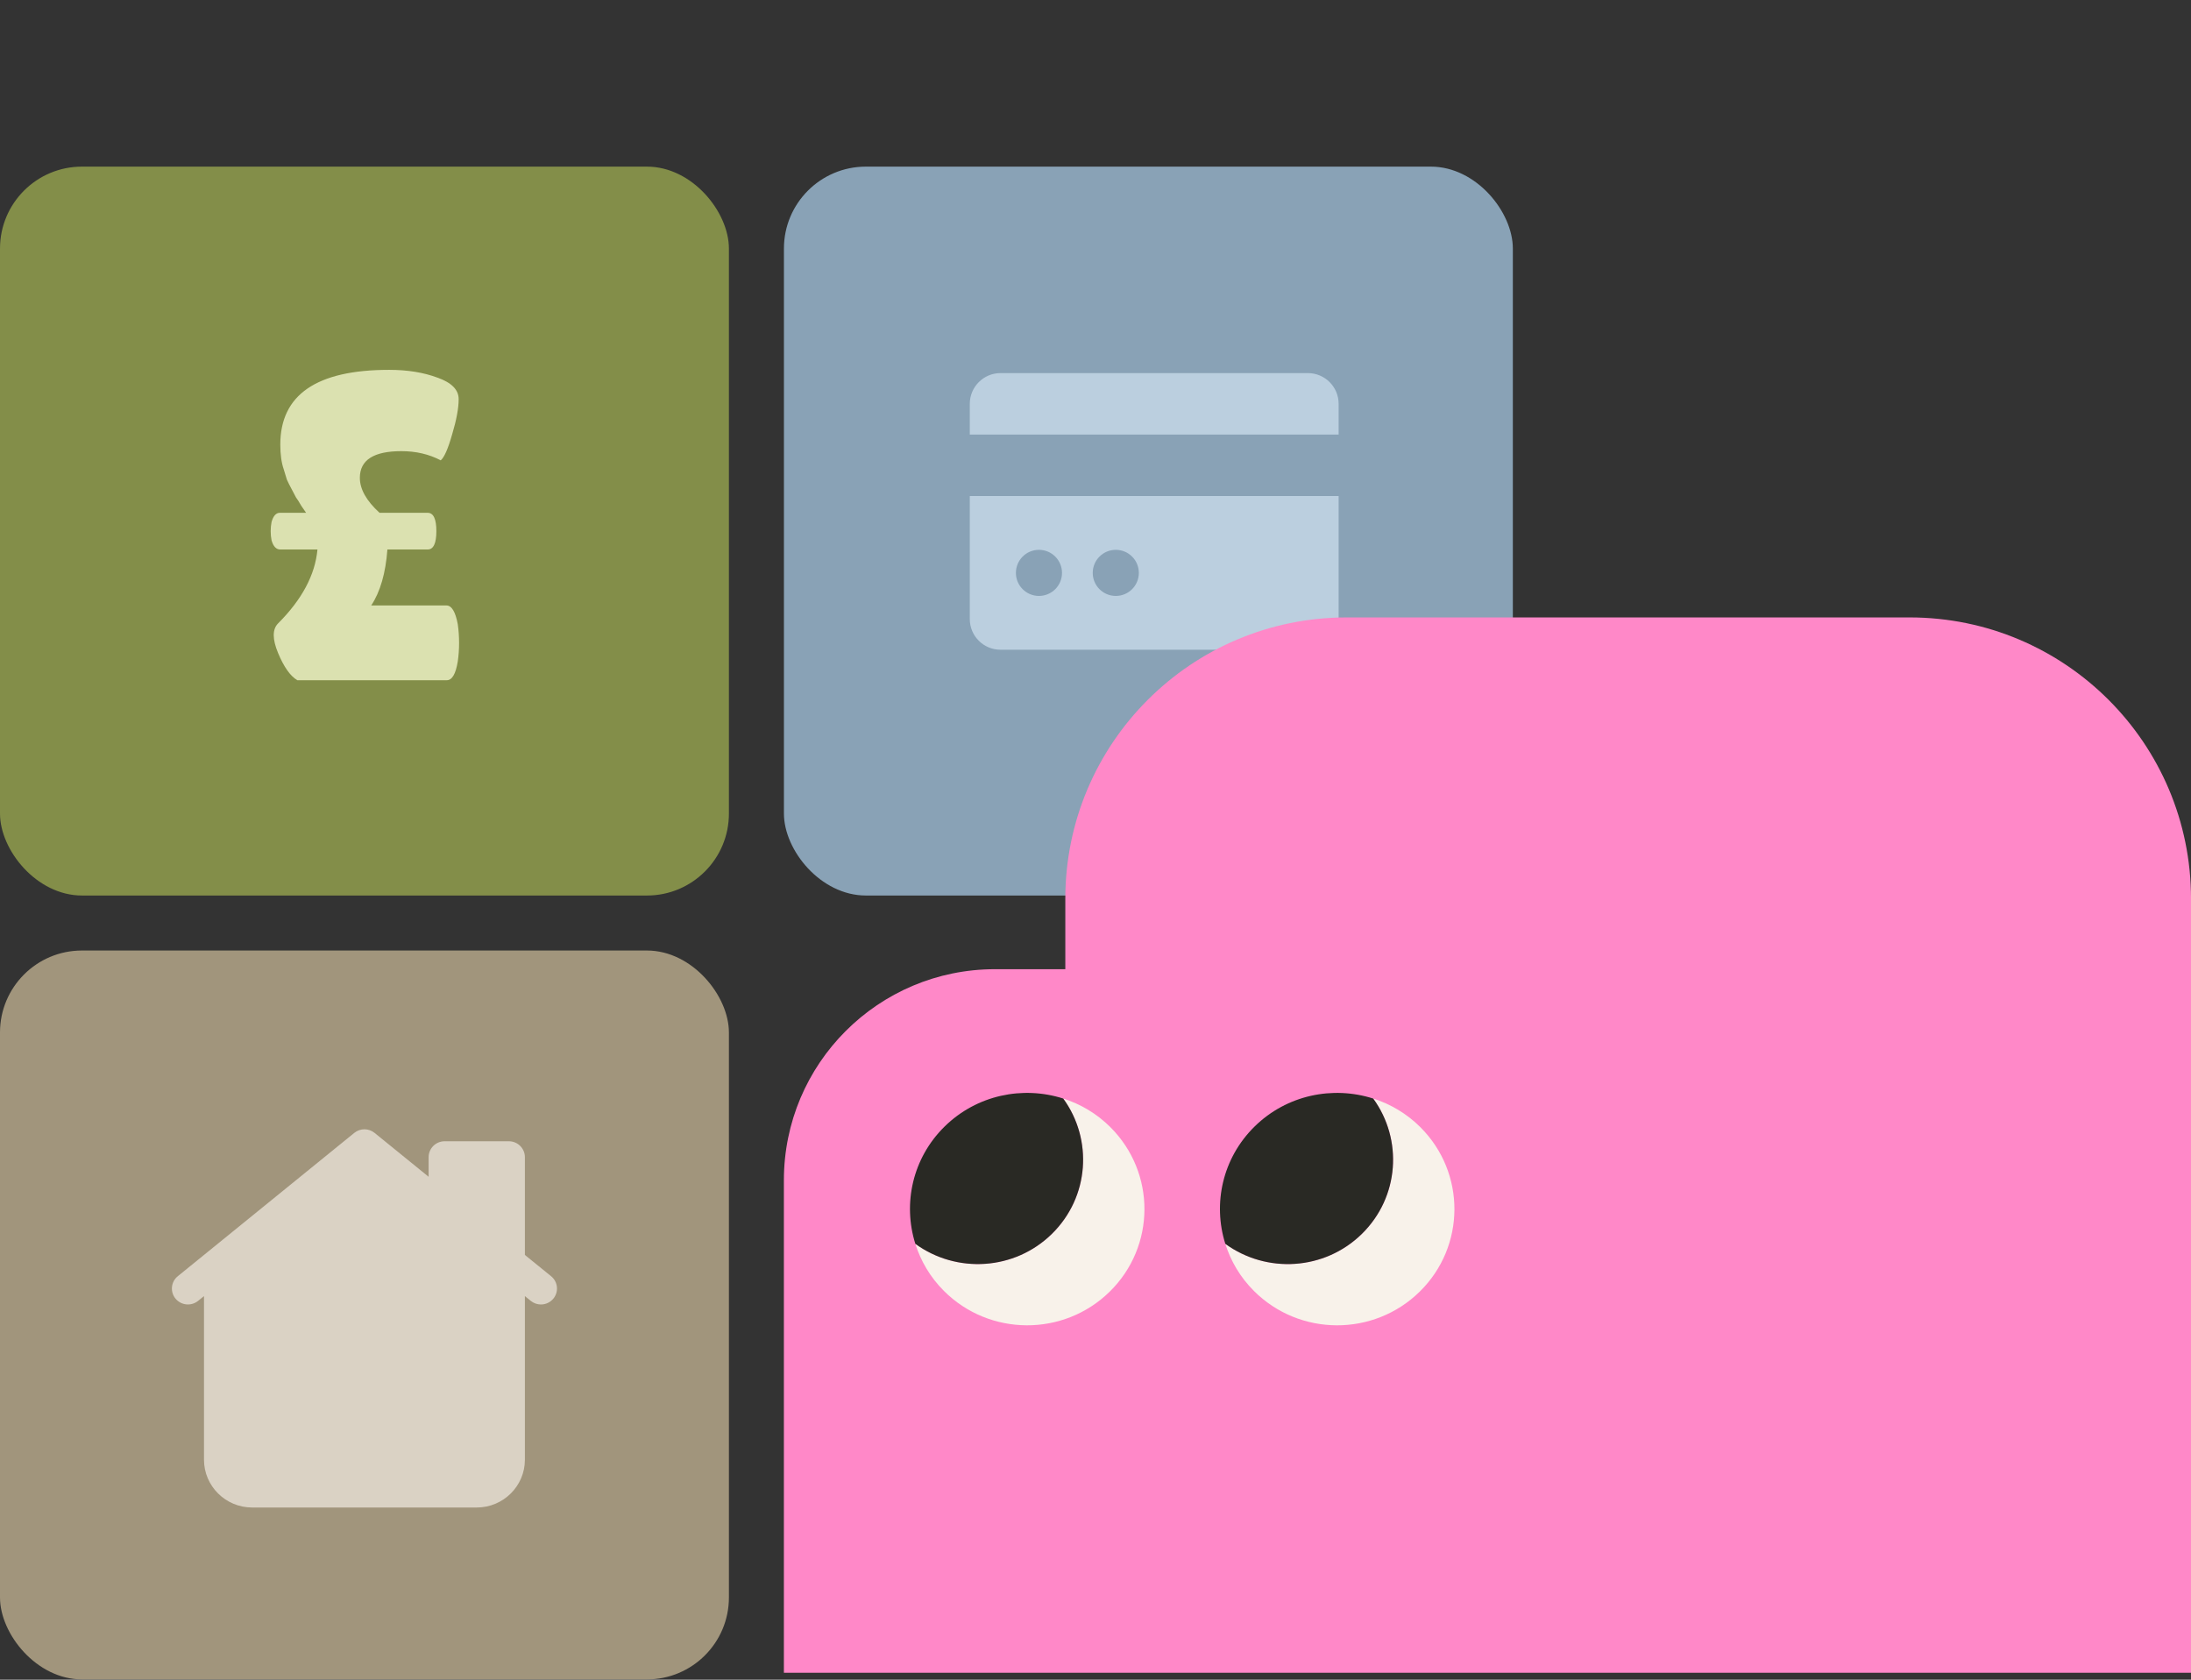
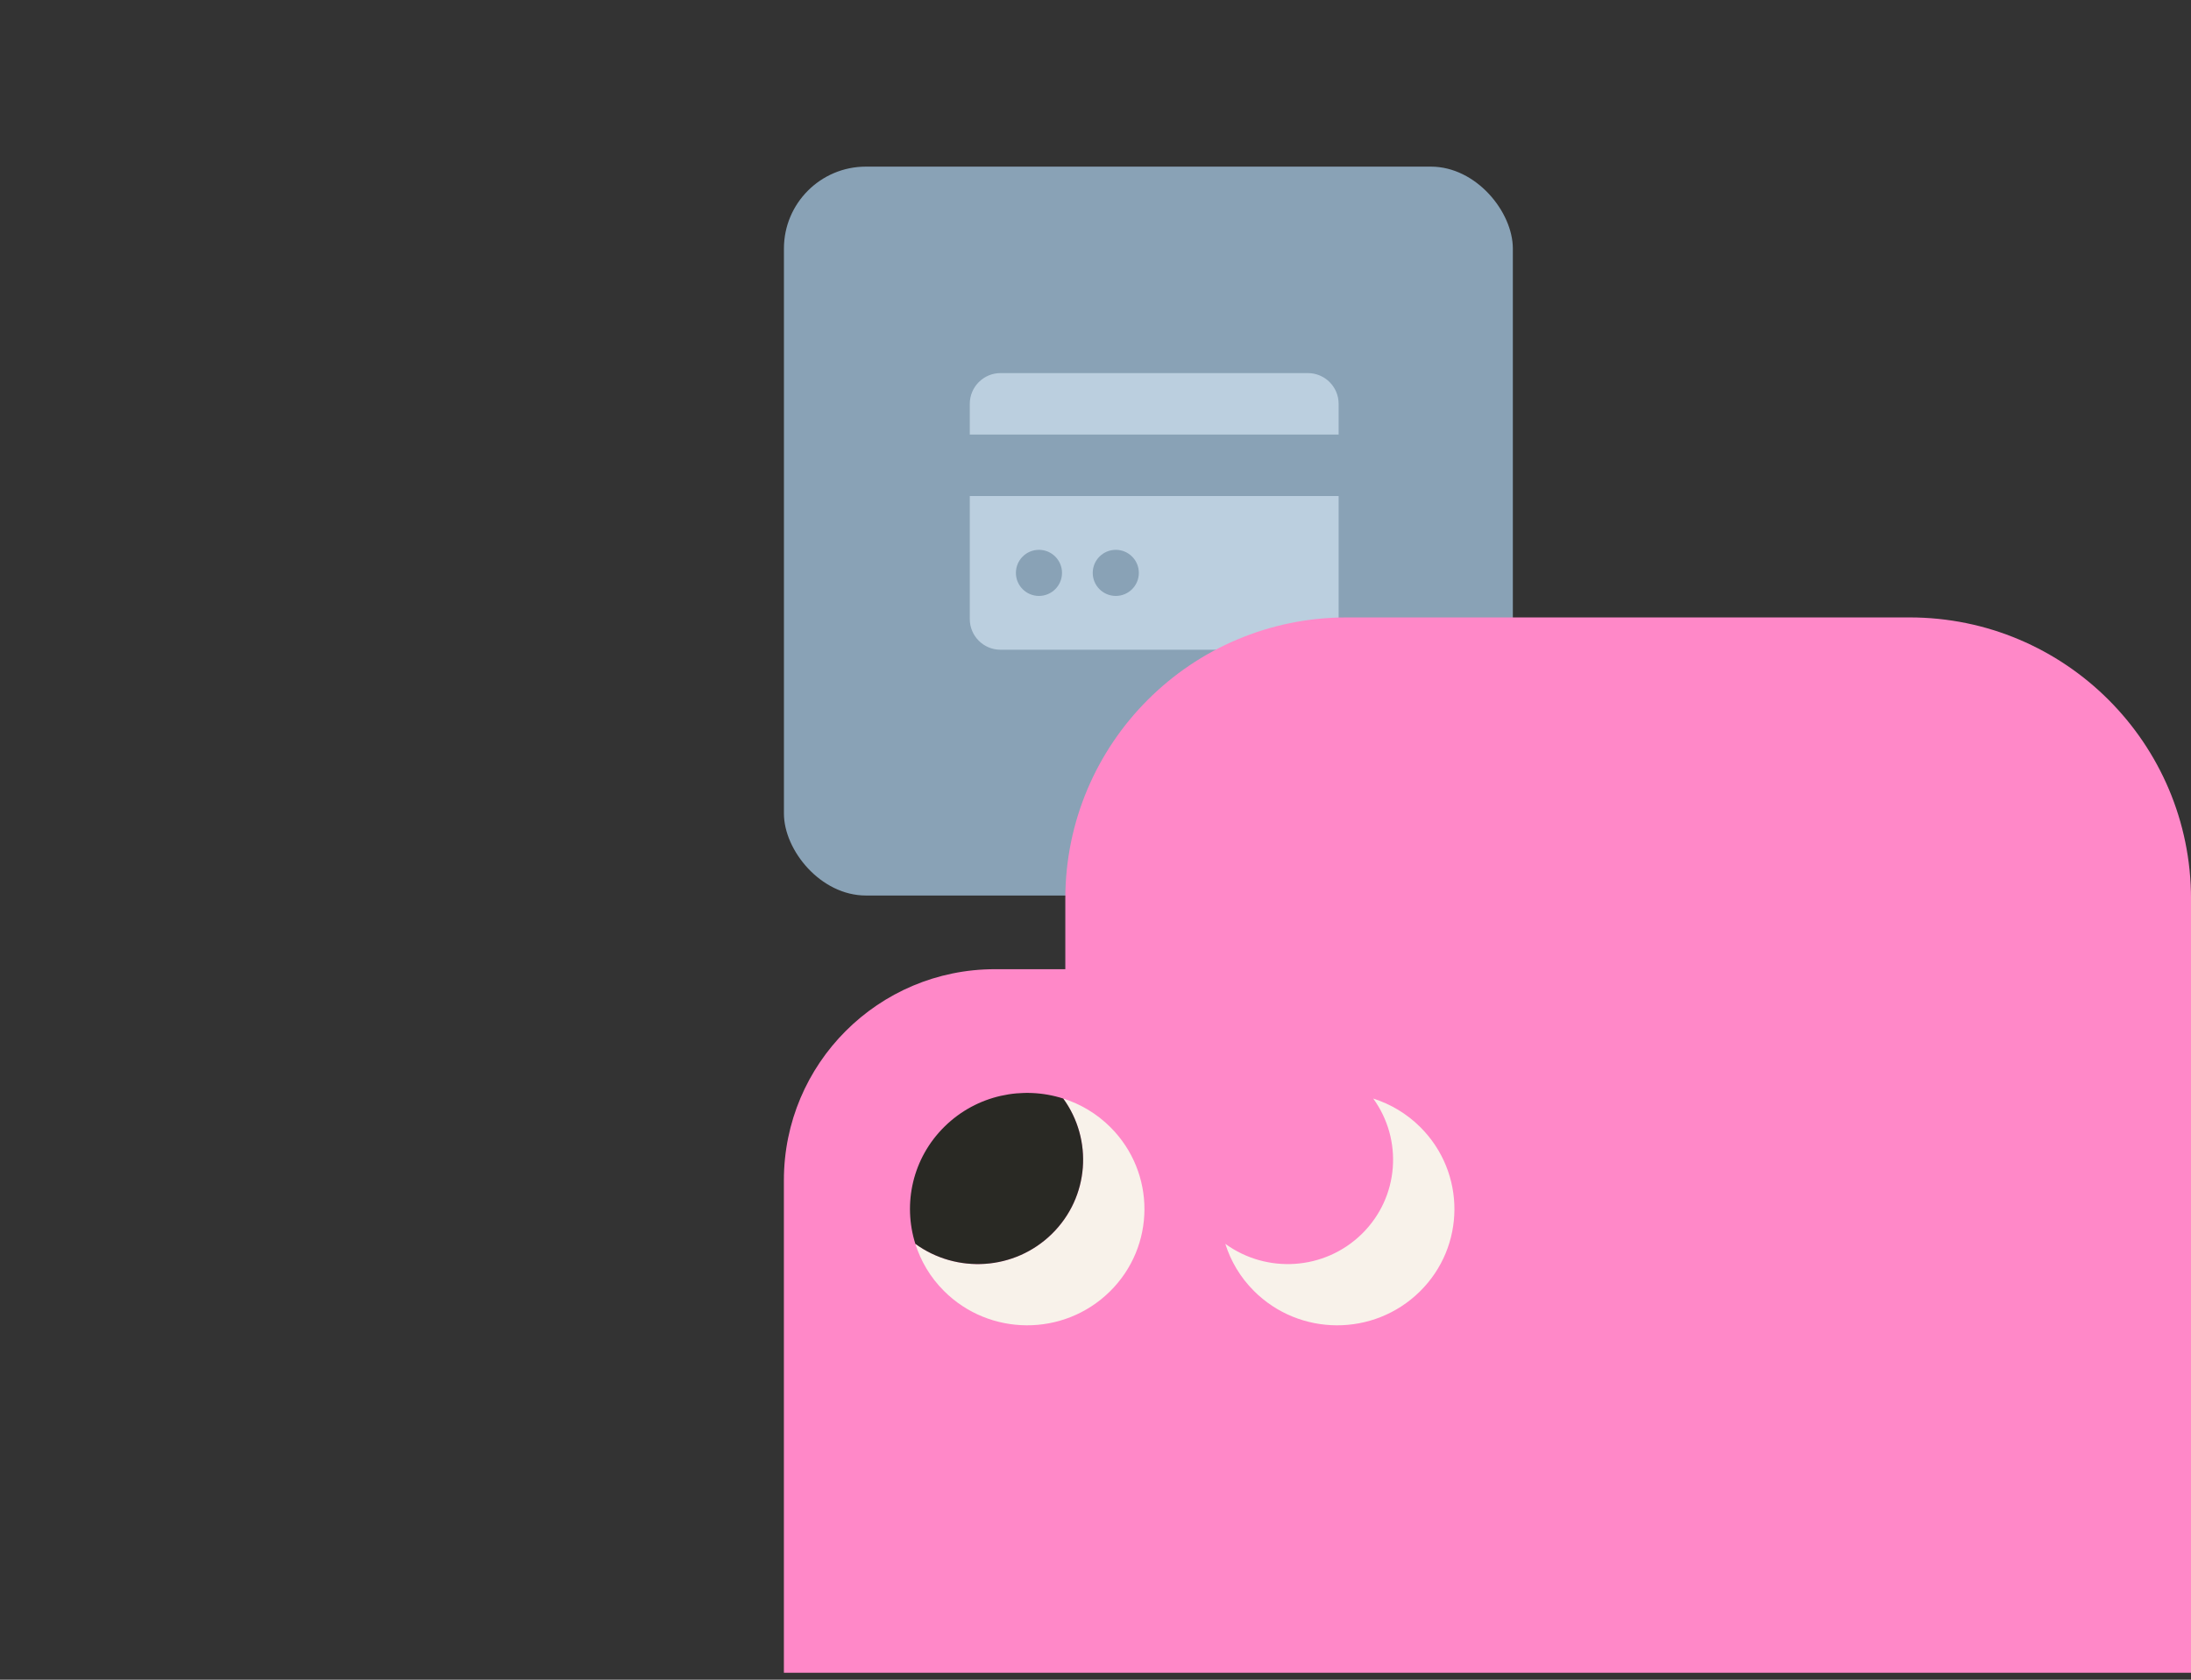
<svg xmlns="http://www.w3.org/2000/svg" width="210" height="161" viewBox="0 0 210 161" fill="none">
  <rect x="0" y="0" width="210" height="161" fill="#333333" stroke="none" />
-   <rect y="91.107" width="69.864" height="69.864" rx="7.856" fill="#A1957C" />
-   <path d="M50.309 120.287L52.821 122.326C53.479 122.86 53.576 123.822 53.037 124.473C52.734 124.843 52.293 125.034 51.847 125.034C51.504 125.034 51.16 124.921 50.874 124.689L50.309 124.231V139.915C50.309 142.439 48.239 144.494 45.696 144.494H24.166C21.622 144.494 19.552 142.439 19.552 139.915V124.231L18.986 124.689C18.328 125.22 17.361 125.125 16.823 124.473C16.286 123.82 16.383 122.86 17.04 122.326L33.956 108.589C34.523 108.128 35.338 108.128 35.904 108.589L41.082 112.794V110.915C41.082 110.073 41.771 109.389 42.62 109.389H48.771C49.62 109.389 50.309 110.073 50.309 110.915V120.287Z" fill="#DAD2C4" />
-   <rect y="15.971" width="69.864" height="69.864" rx="7.856" fill="#838E49" />
-   <path d="M40.986 52.67H37.131C36.963 54.933 36.447 56.721 35.581 58.033H42.787C43.29 58.033 43.653 58.634 43.877 59.835C43.961 60.422 44.002 61.022 44.002 61.637C44.002 62.223 43.961 62.81 43.877 63.397C43.681 64.598 43.332 65.198 42.829 65.198H28.5C27.829 64.807 27.215 63.941 26.656 62.6C26.377 61.93 26.237 61.358 26.237 60.883C26.237 60.408 26.377 60.031 26.656 59.751C28.947 57.461 30.204 55.1 30.427 52.67H26.866C26.475 52.67 26.195 52.377 26.028 51.79C25.972 51.511 25.944 51.218 25.944 50.911C25.944 50.603 25.972 50.31 26.028 50.031C26.195 49.444 26.461 49.151 26.824 49.151H29.338C29.282 49.067 29.128 48.843 28.877 48.48C28.653 48.089 28.486 47.824 28.374 47.684C28.29 47.517 28.151 47.251 27.955 46.888C27.759 46.525 27.606 46.218 27.494 45.966C27.41 45.687 27.313 45.366 27.201 45.003C26.977 44.36 26.866 43.564 26.866 42.614C26.866 37.838 30.343 35.45 37.299 35.45C39.058 35.45 40.609 35.701 41.949 36.204C43.29 36.679 43.961 37.363 43.961 38.257C43.961 39.123 43.751 40.254 43.332 41.651C42.941 43.02 42.578 43.843 42.243 44.123C41.125 43.536 39.868 43.243 38.472 43.243C35.818 43.243 34.491 44.095 34.491 45.799C34.491 46.888 35.12 48.005 36.377 49.151H40.986C41.544 49.151 41.824 49.737 41.824 50.911C41.824 52.084 41.544 52.67 40.986 52.67Z" fill="#DBE1B0" />
  <rect x="75.137" y="15.971" width="69.864" height="69.864" rx="7.856" fill="#89A2B6" />
  <path d="M128.303 59.335C128.303 60.959 126.986 62.276 125.361 62.276H95.892C94.268 62.276 92.951 60.959 92.951 59.335V47.546H128.303V59.335ZM99.58 52.701C98.36 52.701 97.371 53.69 97.371 54.911C97.371 56.132 98.36 57.12 99.58 57.12C100.799 57.12 101.79 56.132 101.79 54.911C101.79 53.69 100.799 52.701 99.58 52.701ZM106.945 52.701C105.725 52.701 104.735 53.69 104.735 54.911C104.735 56.132 105.725 57.12 106.945 57.12C108.165 57.12 109.154 56.132 109.154 54.911C109.154 53.69 108.165 52.701 106.945 52.701ZM125.355 35.761C126.983 35.761 128.303 37.081 128.303 38.709V41.654H92.951V38.709C92.951 37.081 94.271 35.761 95.898 35.761H125.355Z" fill="#BBCFDF" />
  <path d="M75.133 113.127C75.133 101.954 84.19 92.897 95.363 92.897H102.107V86.153C102.107 71.256 114.183 59.18 129.08 59.18H183.028C197.925 59.18 210.002 71.256 210.002 86.153V160.331H75.133V113.127Z" fill="#FF88C8" />
  <g clip-path="url(#clip0_912_32866)">
    <path d="M130.536 118.264C126.952 121.785 121.387 122.092 117.443 119.222C117.963 120.869 118.869 122.423 120.18 123.733C124.55 128.103 131.666 128.135 136.075 123.803C140.483 119.471 140.514 112.417 136.144 108.047C134.834 106.737 133.275 105.825 131.618 105.295C134.477 109.229 134.119 114.743 130.536 118.264Z" fill="#F8F2EA" />
-     <path d="M120.249 107.977C117.162 111.01 116.229 115.376 117.443 119.222C121.386 122.092 126.952 121.785 130.535 118.264C134.119 114.743 134.477 109.229 131.617 105.296C127.748 104.059 123.335 104.944 120.249 107.977Z" fill="#292924" />
    <path d="M100.825 118.263C97.242 121.784 91.676 122.091 87.733 119.222C88.252 120.869 89.159 122.422 90.469 123.732C94.839 128.103 101.956 128.134 106.364 123.802C110.773 119.471 110.804 112.417 106.433 108.046C105.123 106.736 103.564 105.824 101.907 105.295C104.767 109.228 104.408 114.742 100.825 118.263Z" fill="#F8F2EA" />
    <path d="M90.538 107.977C87.451 111.01 86.519 115.375 87.733 119.222C91.676 122.091 97.242 121.784 100.825 118.263C104.409 114.742 104.767 109.228 101.907 105.295C98.037 104.058 93.625 104.944 90.538 107.977Z" fill="#292924" />
  </g>
  <defs>
    <clipPath id="clip0_912_32866">
      <rect width="53.664" height="23.43" fill="white" transform="translate(86.475 103.773)" />
    </clipPath>
  </defs>
</svg>